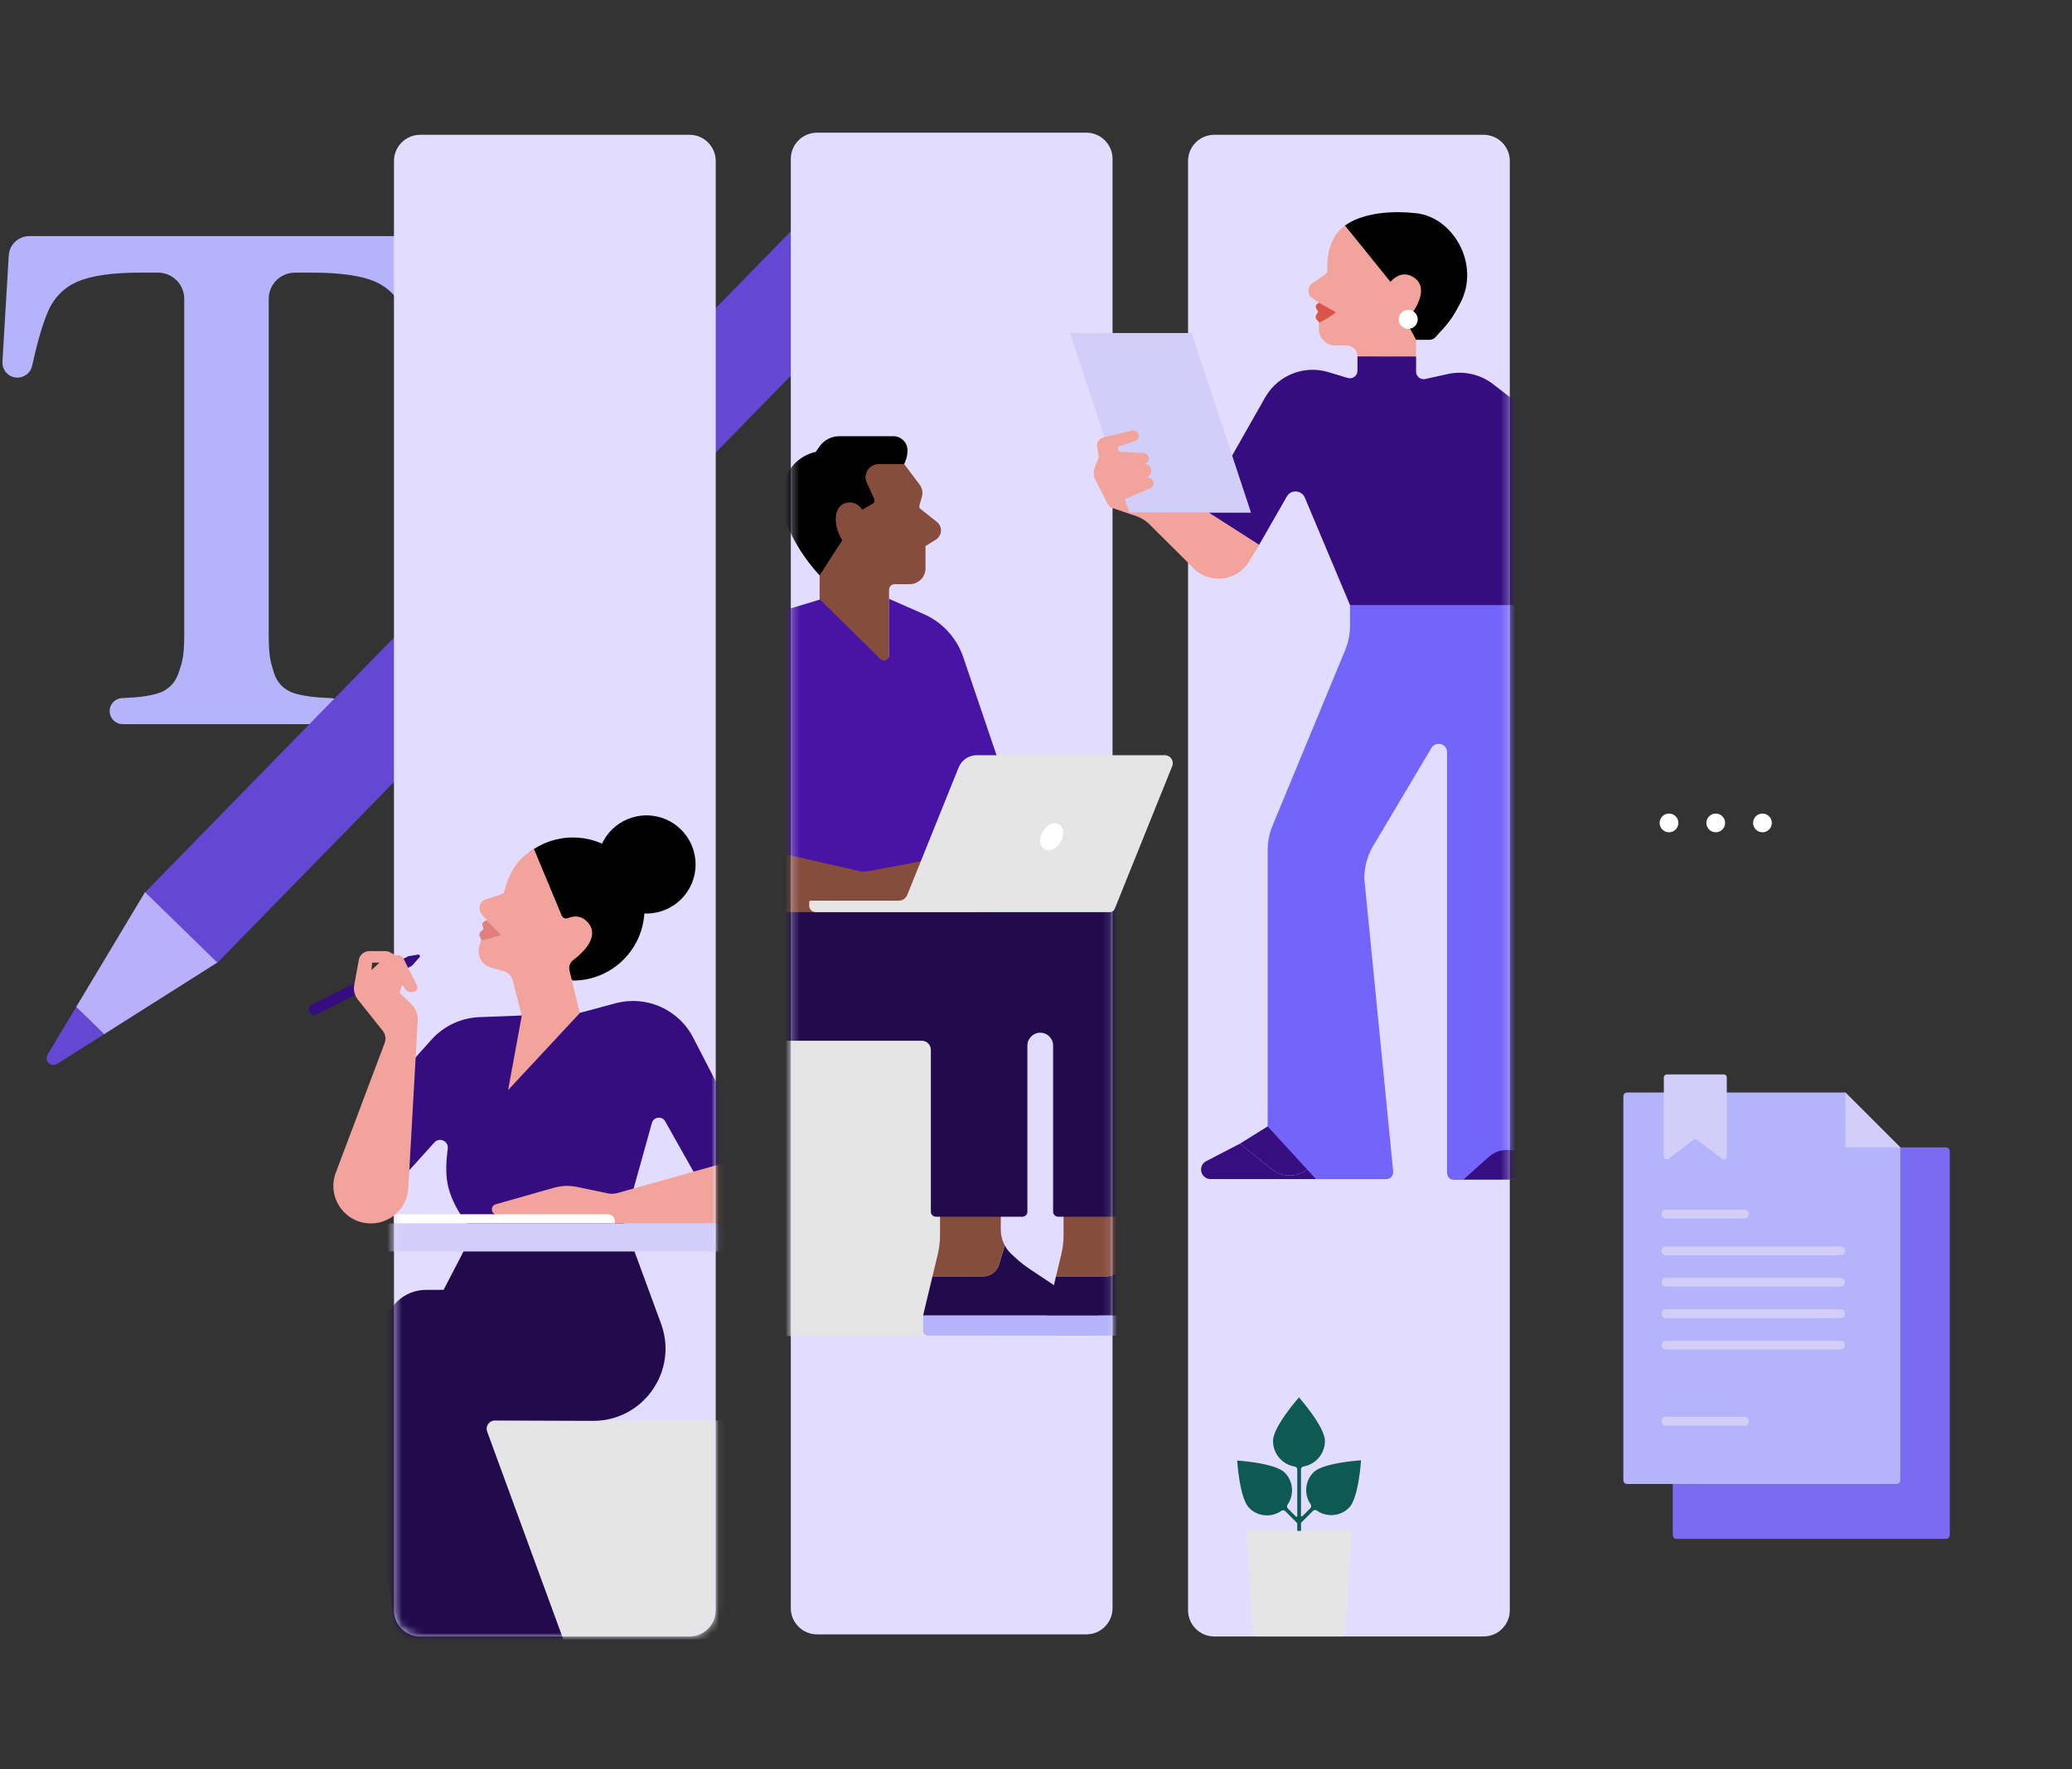
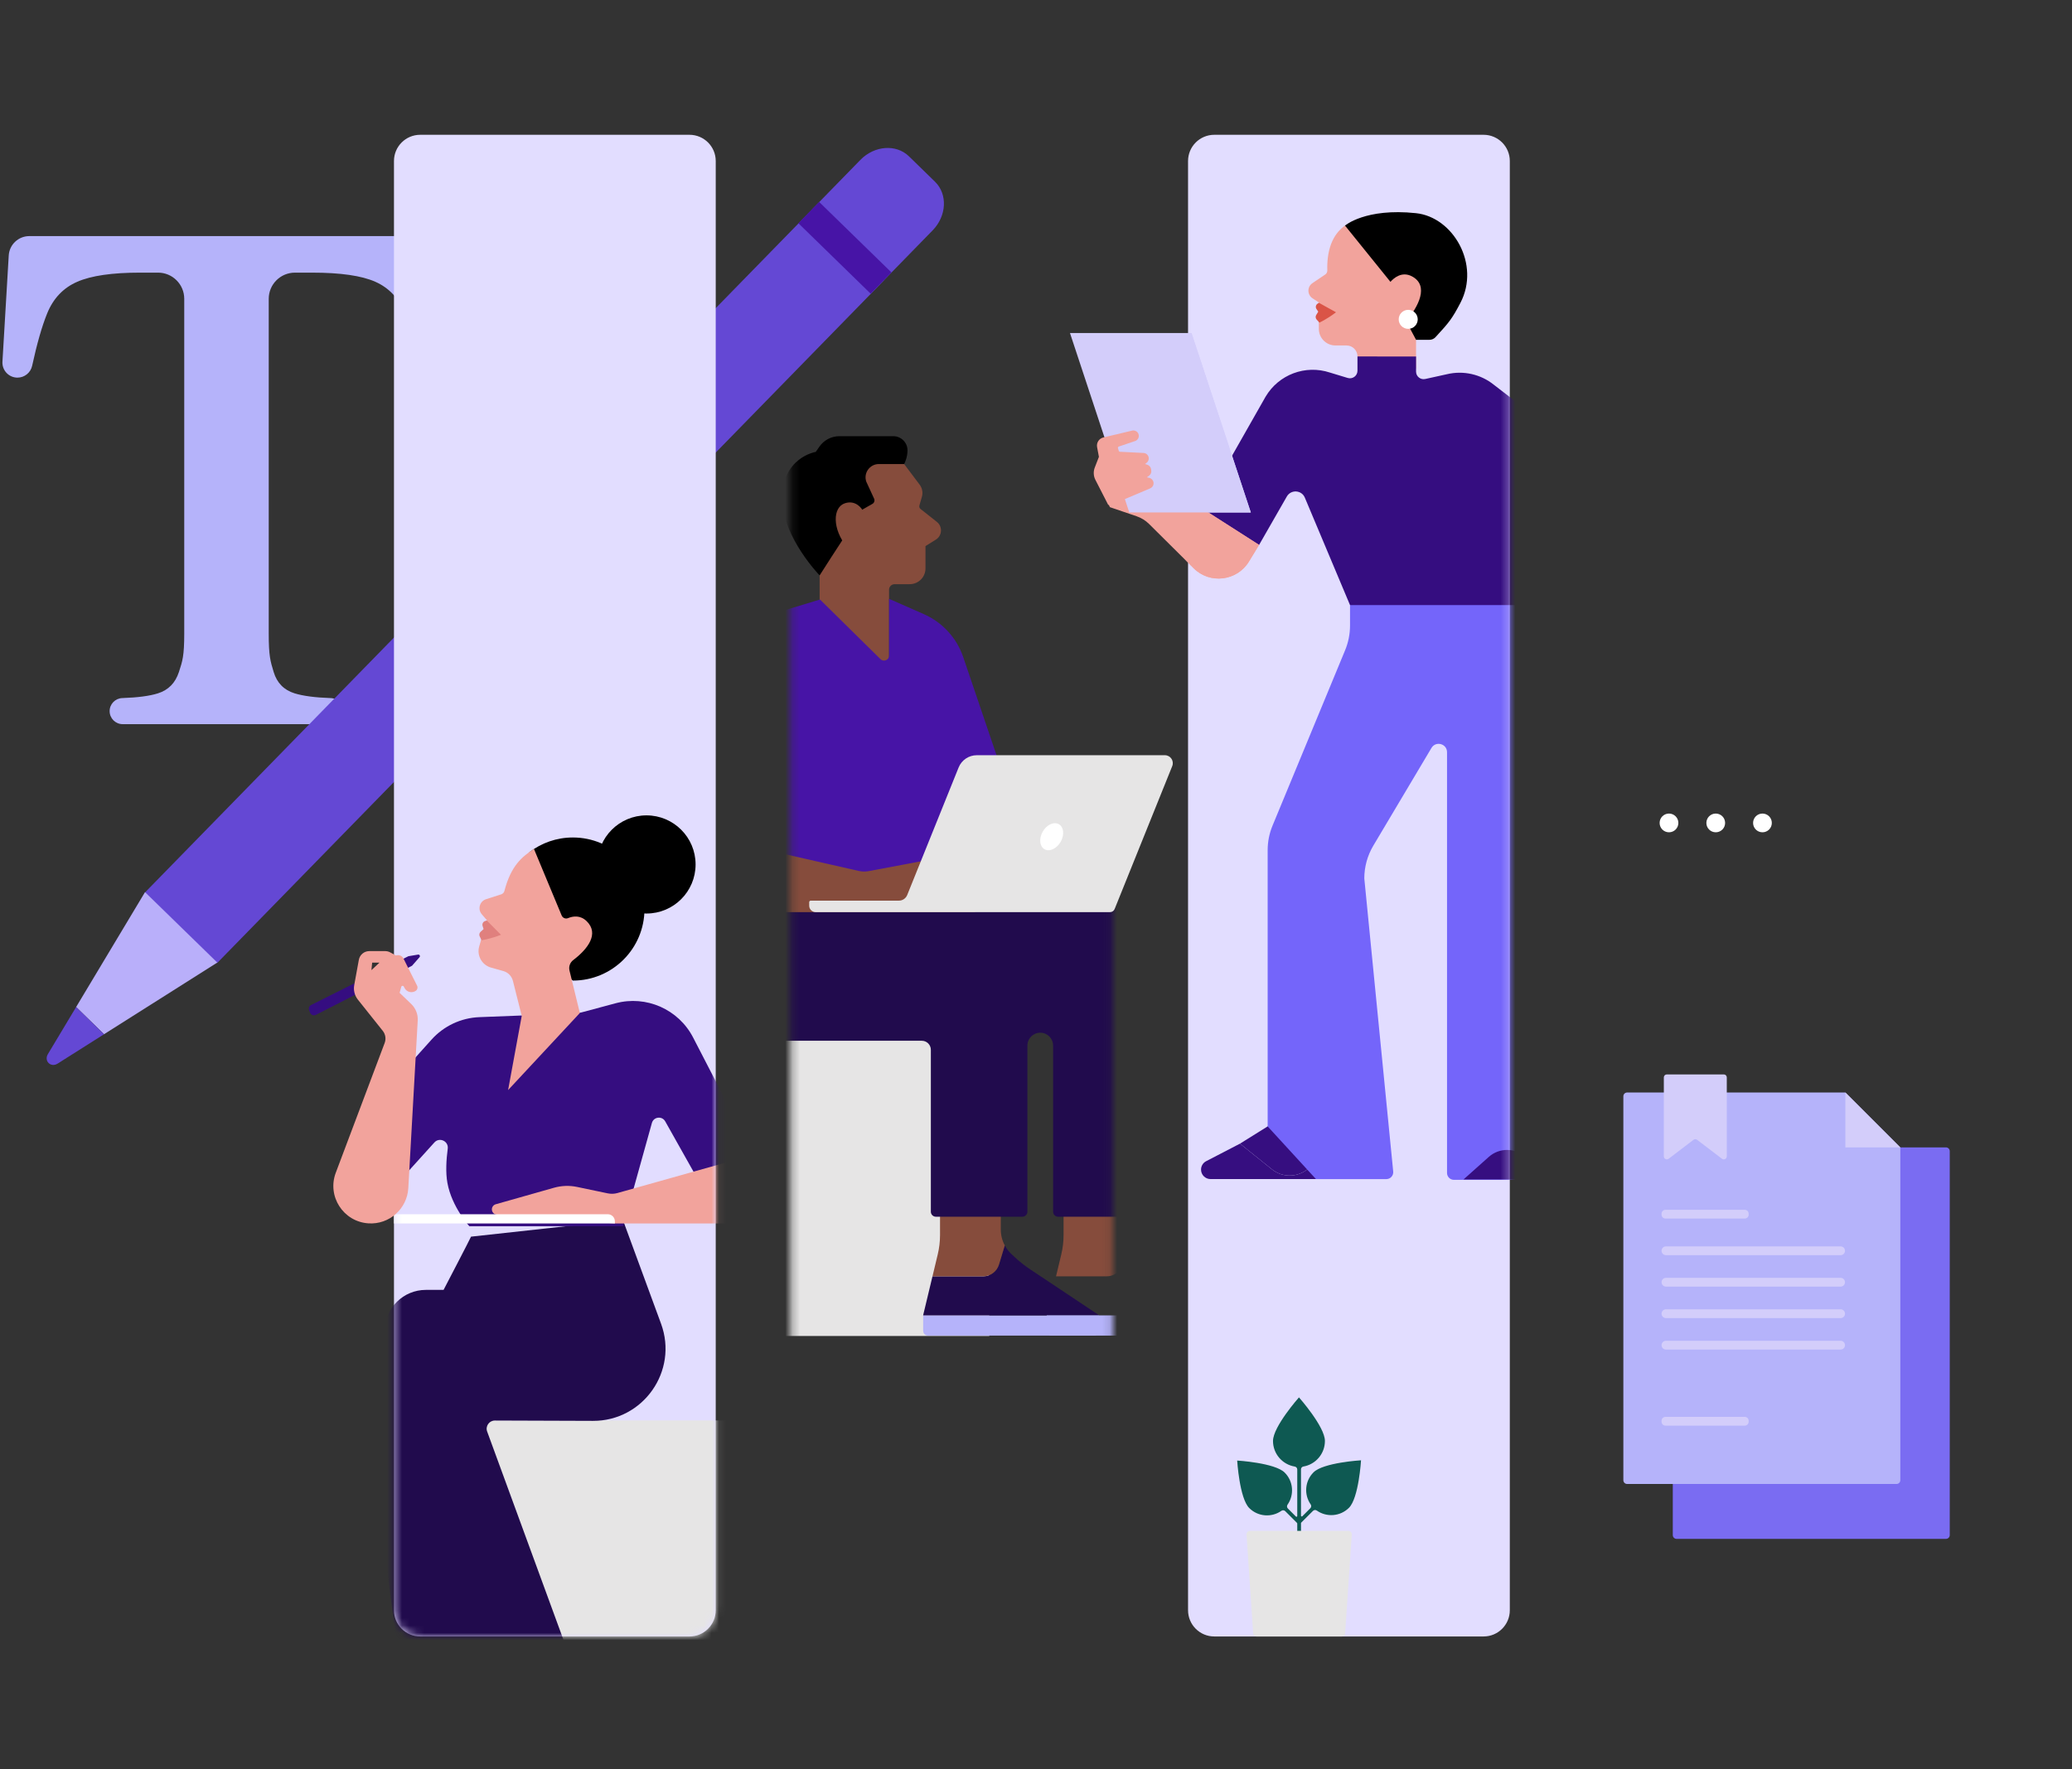
<svg xmlns="http://www.w3.org/2000/svg" width="281" height="240" viewBox="0 0 281 240" fill="none">
  <rect x="0" y="0" width="281" height="240" fill="#333333" stroke="none" />
  <path d="M44.796 98.236H16.638C15.661 98.236 14.868 97.444 14.868 96.466C14.868 95.512 15.626 94.731 16.58 94.698C18.686 94.625 20.3 94.411 21.424 94.055C22.835 93.608 23.781 92.645 24.263 91.165C24.745 89.685 24.987 89.009 24.987 85.912V40.538C24.987 38.575 23.396 36.984 21.432 36.984H18.997C15.211 36.984 12.372 37.398 10.479 38.223C8.585 39.048 7.225 40.477 6.4 42.507C5.694 44.239 5.014 46.613 4.358 49.625C4.155 50.561 3.325 51.227 2.367 51.227C1.194 51.227 0.262 50.239 0.332 49.068L1.185 34.658C1.272 33.181 2.497 32.027 3.977 32.027H57.618C59.116 32.027 60.349 33.207 60.413 34.704L61.032 49.102C61.082 50.26 60.155 51.228 58.995 51.228H58.961C58.003 51.228 57.173 50.562 56.969 49.626C56.314 46.614 55.633 44.24 54.928 42.507C54.102 40.477 52.759 39.049 50.901 38.224C49.041 37.399 46.185 36.985 42.331 36.985H39.999C38.036 36.985 36.444 38.575 36.444 40.539V85.912C36.444 89.01 36.668 89.686 37.116 91.166C37.563 92.645 38.51 93.609 39.955 94.056C41.107 94.412 42.739 94.627 44.851 94.699C45.806 94.732 46.563 95.512 46.563 96.466C46.563 97.444 45.771 98.236 44.794 98.236H44.796Z" fill="#B5B3FA" />
  <path d="M126.805 24.653L123.27 21.206C121.54 19.519 118.59 19.736 116.681 21.693L110.125 28.41L119.926 37.967L126.482 31.25C128.391 29.294 128.536 26.34 126.805 24.654V24.653Z" fill="#6448D4" />
  <path d="M110.116 28.436L19.645 121.086L29.442 130.647L119.913 37.997L110.116 28.436Z" fill="#6448D4" />
  <path d="M29.469 130.577L27.45 128.607L21.836 123.134L19.668 121.02L10.324 136.606L14.11 140.298L29.469 130.577Z" fill="#B9AFFA" />
  <path d="M14.109 140.3L10.324 136.609L6.496 142.994C5.932 143.935 6.891 144.869 7.818 144.282L14.109 140.3Z" fill="#6448D4" />
  <path d="M120.89 36.952L111.09 27.395L108.274 30.28L118.074 39.838L120.89 36.952Z" fill="#4714A6" />
  <path d="M226.345 112.905C227.047 112.905 227.616 112.336 227.616 111.634C227.616 110.932 227.047 110.363 226.345 110.363C225.643 110.363 225.074 110.932 225.074 111.634C225.074 112.336 225.643 112.905 226.345 112.905Z" fill="white" />
  <path d="M232.685 112.905C233.387 112.905 233.956 112.336 233.956 111.634C233.956 110.932 233.387 110.363 232.685 110.363C231.983 110.363 231.414 110.932 231.414 111.634C231.414 112.336 231.983 112.905 232.685 112.905Z" fill="white" />
  <path d="M239.021 112.905C239.723 112.905 240.292 112.336 240.292 111.634C240.292 110.932 239.723 110.363 239.021 110.363C238.319 110.363 237.75 110.932 237.75 111.634C237.75 112.336 238.319 112.905 239.021 112.905Z" fill="white" />
-   <path d="M147.325 18H110.804C108.839 18 107.246 19.592 107.246 21.557V218.153C107.246 220.118 108.839 221.71 110.804 221.71H147.325C149.29 221.71 150.882 220.118 150.882 218.153V21.557C150.882 19.592 149.29 18 147.325 18Z" fill="#E2DDFF" />
  <mask id="mask0_7558_134358" style="mask-type:luminance" maskUnits="userSpaceOnUse" x="107" y="18" width="44" height="204">
    <path d="M147.329 18H110.808C108.843 18 107.25 19.592 107.25 21.557V218.153C107.25 220.118 108.843 221.71 110.808 221.71H147.329C149.293 221.71 150.886 220.118 150.886 218.153V21.557C150.886 19.592 149.293 18 147.329 18Z" fill="white" />
  </mask>
  <g mask="url(#mask0_7558_134358)">
    <path d="M134.163 140.289H93.207V181.233H134.163V140.289Z" fill="#E6E5E5" />
    <path d="M122.192 63.743L122.618 62.948C122.786 62.619 123.058 61.979 123.072 61.131C123.072 61.122 123.072 61.112 123.072 61.103C123.083 60.037 122.212 59.172 121.146 59.172H113.832C112.753 59.172 111.741 59.701 111.127 60.587L110.631 61.301C110.631 61.301 105.937 62.06 106.085 67.867C106.216 72.948 111.156 78.058 111.156 78.058L115.005 80.155L122.191 63.743H122.192Z" fill="black" />
    <path d="M125.199 178.438V180.525C125.199 180.889 125.495 181.184 125.858 181.184H148.369C148.733 181.184 149.028 180.889 149.028 180.525V178.438H125.199Z" fill="#B5B3FA" />
    <path d="M139.721 172.202C138.977 171.706 138.273 171.15 137.619 170.54L137.17 170.123C136.802 169.781 136.5 169.383 136.266 168.949C136.046 169.672 135.737 170.69 135.479 171.542C135.191 172.494 134.314 173.144 133.321 173.144H126.46L125.199 178.404V178.437H149.028V178.404L139.722 172.202H139.721Z" fill="#210B4D" />
    <path d="M136.267 168.95C135.915 168.295 135.725 167.558 135.725 166.799V162.82L127.484 163.714V167.547C127.484 168.43 127.38 169.31 127.174 170.168L126.461 173.144H133.322C134.317 173.144 135.193 172.494 135.481 171.542C135.739 170.691 136.047 169.672 136.267 168.95Z" fill="#864C3C" />
    <path d="M141.953 178.438V180.525C141.953 180.889 142.248 181.184 142.612 181.184H165.123C165.487 181.184 165.782 180.889 165.782 180.525V178.438H141.953Z" fill="#B5B3FA" />
-     <path d="M156.475 172.202C155.731 171.706 155.027 171.15 154.372 170.54L153.924 170.123C153.556 169.781 153.254 169.383 153.02 168.949C152.8 169.672 152.491 170.69 152.233 171.542C151.945 172.494 151.068 173.144 150.075 173.144H143.213L141.953 178.404V178.437H165.782V178.404L156.476 172.202H156.475Z" fill="#210B4D" />
    <path d="M153.021 168.95C152.669 168.295 152.478 167.558 152.478 166.799V162.82L144.238 163.714V167.547C144.238 168.43 144.134 169.31 143.928 170.168L143.215 173.144H150.076C151.07 173.144 151.947 172.494 152.235 171.542C152.493 170.691 152.801 169.672 153.021 168.95Z" fill="#864C3C" />
    <path d="M120.571 81.237V80.002C120.571 79.585 120.909 79.247 121.326 79.247H123.375C124.556 79.247 125.513 78.29 125.513 77.11V74.08L126.921 73.201C127.785 72.661 127.854 71.428 127.054 70.796L124.838 69.041C124.696 68.929 124.636 68.742 124.687 68.568L125.025 67.398C125.189 66.832 125.077 66.222 124.723 65.75L122.616 62.949H119.192C117.957 62.949 117.086 64.159 117.478 65.33L118.544 67.647C118.662 67.905 118.564 68.211 118.318 68.351L116.936 69.139L112.745 75.575L111.156 78.058V86.493L120.572 99.298V81.237H120.571Z" fill="#864C3C" />
    <path d="M117.42 69.908L116.937 69.141C116.937 69.141 116.144 67.775 114.608 68.261C112.904 68.801 112.847 71.754 114.864 74.224L117.42 69.908Z" fill="#864C3C" />
    <path d="M111.207 81.329L119.413 89.418C119.843 89.842 120.573 89.537 120.573 88.932V81.234L125.29 83.311C127.81 84.419 129.748 86.535 130.632 89.142L142.202 123.241H102.262C94.684 123.241 89.243 115.948 91.403 108.686L96.65 91.051C97.737 87.398 100.588 84.538 104.237 83.437L111.206 81.329L111.207 81.329Z" fill="#4714A6" />
    <path d="M148.645 122.673V122.027H101.27V141.184H125.013C125.691 141.184 126.24 141.733 126.24 142.41V164.373C126.24 164.75 126.546 165.055 126.923 165.055H138.65C139.027 165.055 139.333 164.75 139.333 164.373V141.836C139.333 140.873 140.114 140.092 141.077 140.092C142.04 140.092 142.821 140.873 142.821 141.836V164.373C142.821 164.75 143.127 165.055 143.504 165.055H155.231C155.608 165.055 155.914 164.75 155.914 164.373V129.938C155.914 125.926 152.659 122.672 148.645 122.672V122.673Z" fill="#210B4D" />
    <path d="M94.727 113.203L116.436 118.142C116.895 118.246 117.371 118.256 117.834 118.168L124.674 116.883C125.488 116.73 126.33 116.876 127.045 117.293L132.239 120.331V123.735H96.402C96.402 123.735 91.587 121.158 94.728 113.203H94.727Z" fill="#864C3C" />
  </g>
  <path d="M109.949 122.177H121.905C122.402 122.177 122.847 121.875 123.033 121.416L130.005 104.114C130.41 103.108 131.386 102.449 132.471 102.449H157.978C158.74 102.449 159.26 103.219 158.976 103.926L151.163 123.315C151.06 123.571 150.812 123.738 150.536 123.738H138.426H122.098H110.627C110.138 123.738 109.742 123.342 109.742 122.854V122.385C109.742 122.27 109.836 122.177 109.95 122.177H109.949Z" fill="#E6E5E5" />
  <path d="M143.839 114.205C144.38 113.269 144.275 112.197 143.606 111.811C142.937 111.425 141.956 111.87 141.416 112.806C140.876 113.742 140.98 114.813 141.649 115.199C142.318 115.586 143.299 115.14 143.839 114.205Z" fill="white" />
  <path d="M201.2 18.285H164.679C162.714 18.285 161.121 19.878 161.121 21.842V218.439C161.121 220.403 162.714 221.995 164.679 221.995H201.2C203.165 221.995 204.757 220.403 204.757 218.439V21.842C204.757 19.878 203.165 18.285 201.2 18.285Z" fill="#E2DDFF" />
  <mask id="mask1_7558_134358" style="mask-type:luminance" maskUnits="userSpaceOnUse" x="161" y="18" width="44" height="204">
    <path d="M201.196 18.289H164.675C162.71 18.289 161.117 19.881 161.117 21.846V218.442C161.117 220.407 162.71 221.999 164.675 221.999H201.196C203.161 221.999 204.754 220.407 204.754 218.442V21.846C204.754 19.881 203.161 18.289 201.196 18.289Z" fill="white" />
  </mask>
  <g mask="url(#mask1_7558_134358)">
    <path d="M148.684 64.886L150.52 68.807L154.14 70.039C154.78 70.257 155.362 70.618 155.841 71.094L161.879 77.09C164.086 79.282 167.762 78.834 169.379 76.177L170.753 73.921L168.442 67.244L163.023 68.973L152.357 63.969L148.684 64.887V64.886Z" fill="#F2A39C" />
    <path d="M178.643 157.683L177.109 158.769C175.714 159.756 173.834 159.698 172.502 158.627L168.165 155.141L163.536 157.542C163.133 157.771 162.883 158.198 162.883 158.661C162.883 159.371 163.458 159.947 164.168 159.947H185.023L178.642 157.683H178.643Z" fill="#360E80" />
    <path d="M177.107 158.769L178.642 157.683L172.959 151.609L171.917 152.801L168.164 155.142L172.501 158.629C173.833 159.699 175.713 159.757 177.107 158.77V158.769Z" fill="#360E80" />
    <path d="M183.088 82.083V84.843C183.088 86.003 182.86 87.151 182.416 88.222L172.577 112.005C172.142 113.056 171.918 114.184 171.918 115.323V152.805L178.471 159.952H188.01C188.564 159.952 188.997 159.474 188.943 158.923L185.023 119.161C185.023 117.598 185.445 116.066 186.243 114.723L194.133 101.461C194.723 100.471 196.243 100.889 196.243 102.041V159.114C196.243 159.632 196.662 160.051 197.18 160.051H211.384V98.163C211.384 98.163 211.756 87.518 206.32 82.083C206.32 82.083 196.789 70.47 183.087 82.083H183.088Z" fill="#7465FA" />
    <path d="M182.406 33.16V30.605C182.406 30.605 185.167 28.193 192.027 28.917C197.087 29.45 200.785 35.877 198.055 41.089C196.972 43.156 196.568 43.705 194.677 45.741C194.468 45.966 194.174 46.095 193.866 46.096L187.996 46.102L182.407 33.16H182.406Z" fill="black" />
    <path d="M192.045 46.099L190.693 43.572C192.373 41.589 193.837 38.753 191.506 37.499C190.101 36.742 188.993 37.755 188.569 38.234L182.408 30.602C181.156 31.477 179.907 33.223 180.004 36.7C180.01 36.913 179.907 37.116 179.729 37.236L177.989 38.41C177.257 38.905 177.265 39.984 178.005 40.468L178.858 41.026V44.614C178.858 45.858 179.866 46.864 181.109 46.864H182.609C183.431 46.864 184.098 47.53 184.098 48.353V48.362L192.044 49.994V46.099L192.045 46.099Z" fill="#F2A39C" />
    <path d="M181.185 42.362L178.863 41.074L178.672 41.206C178.439 41.367 178.378 41.685 178.537 41.92L178.778 42.277L178.502 42.731C178.389 42.915 178.403 43.15 178.536 43.319L178.933 43.762C178.933 43.762 179.904 43.34 181.185 42.363V42.362Z" fill="#DA5447" />
    <path d="M217.789 63.917L202.6 52.2C200.813 50.763 198.463 50.233 196.232 50.764L193.305 51.409C192.661 51.562 192.043 51.074 192.043 50.412V48.365L184.097 48.355V50.292C184.097 50.99 183.414 51.484 182.751 51.265L180.358 50.539C177.04 49.442 173.407 50.807 171.633 53.817L163.023 68.973L170.753 73.922L174.517 67.355C175.078 66.375 176.52 66.464 176.958 67.504L183.087 82.084H206.32L206.091 66.451C206.083 65.903 206.692 65.569 207.149 65.872L212.824 69.626L217.788 63.918L217.789 63.917Z" fill="#350D80" />
    <path d="M198.477 159.999H210.143L206.908 156.99C205.506 155.685 203.341 155.663 201.912 156.936L198.477 159.999Z" fill="#360E80" />
    <path d="M169.633 69.526H153.152L145.109 45.188H161.591L169.633 69.526Z" fill="#D3CDFA" />
    <path d="M190.978 44.612C191.691 44.612 192.269 44.034 192.269 43.322C192.269 42.609 191.691 42.031 190.978 42.031C190.265 42.031 189.688 42.609 189.688 43.322C189.688 44.034 190.265 44.612 190.978 44.612Z" fill="white" />
  </g>
  <path d="M148.684 64.879L150.521 68.799L154.141 70.031C154.781 70.249 155.362 70.61 155.842 71.086L161.879 77.082C164.087 79.274 167.763 78.826 169.38 76.17L170.753 73.914L163.726 69.42L163.023 68.965L152.357 63.961L148.684 64.879L148.684 64.879Z" fill="#F2A39C" />
  <path d="M169.633 69.518H153.152L145.109 45.18H161.591L169.633 69.518Z" fill="#D3CDFA" />
  <path d="M152.432 67.755L155.99 66.246C156.306 66.113 156.489 65.781 156.436 65.442L156.434 65.432C156.385 65.127 156.154 64.884 155.852 64.82L155.535 64.752L155.84 64.526C156.064 64.36 156.177 64.083 156.132 63.808L156.103 63.635C156.059 63.361 155.866 63.135 155.603 63.047L155.287 62.941L155.49 62.791C155.716 62.624 155.828 62.345 155.783 62.069C155.725 61.723 155.435 61.464 155.085 61.447L151.895 61.285C151.815 61.281 151.747 61.228 151.723 61.151L151.618 60.81C151.588 60.711 151.641 60.607 151.739 60.574L153.944 59.827C154.329 59.697 154.535 59.279 154.404 58.894C154.284 58.541 153.92 58.333 153.556 58.411L149.64 59.341C149.049 59.481 148.673 60.06 148.785 60.656L149.032 61.973L148.47 63.426C148.259 63.97 148.291 64.578 148.557 65.097L150.299 68.499L152.433 67.755H152.432Z" fill="#F2A39C" />
  <path d="M93.508 18.285H56.987C55.023 18.285 53.43 19.878 53.43 21.842V218.439C53.43 220.403 55.023 221.995 56.987 221.995H93.508C95.473 221.995 97.066 220.403 97.066 218.439V21.842C97.066 19.878 95.473 18.285 93.508 18.285Z" fill="#E2DDFF" />
  <mask id="mask2_7558_134358" style="mask-type:luminance" maskUnits="userSpaceOnUse" x="53" y="18" width="45" height="204">
    <path d="M93.508 18.289H56.987C55.023 18.289 53.43 19.881 53.43 21.846V218.442C53.43 220.407 55.023 221.999 56.987 221.999H93.508C95.473 221.999 97.066 220.407 97.066 218.442V21.846C97.066 19.881 95.473 18.289 93.508 18.289Z" fill="white" />
  </mask>
  <g mask="url(#mask2_7558_134358)">
    <path d="M99.904 192.688H62.109V228.146H99.904V192.688Z" fill="#E6E5E5" />
    <path d="M66.068 194.198L77.731 226.048H54.199L51.816 207.735L52.015 186.246L52.169 180.421C52.249 177.393 54.727 174.98 57.756 174.98H60.156C60.156 174.98 63.804 167.982 63.879 167.759L84.481 165.5L89.65 179.568C92.005 185.978 87.245 192.771 80.414 192.748L67.117 192.702C66.341 192.7 65.801 193.471 66.067 194.198H66.068Z" fill="#210B4D" />
    <path d="M70.729 137.759L65.016 137.981C62.528 138.077 60.185 139.177 58.522 141.03L42.879 158.456L50.921 163.816L58.909 154.981C59.598 154.218 60.856 154.803 60.721 155.823C60.522 157.332 60.42 159.057 60.676 160.466C61.272 163.742 63.655 166.347 63.655 166.347H84.505L88.409 152.335C88.645 151.49 89.784 151.353 90.214 152.117L96.792 163.816L103.419 158.977L93.998 140.743C92.021 136.916 87.643 134.983 83.481 136.099L78.771 137.363L70.728 137.76L70.729 137.759Z" fill="#350D80" />
    <path d="M71.798 115.603C73.433 114.353 75.476 113.609 77.693 113.609C83.056 113.609 87.403 117.955 87.403 123.316C87.403 128.677 83.056 133.022 77.693 133.022L70.356 127.028L71.798 115.603Z" fill="black" />
    <path d="M77.234 131.653C77.105 131.121 77.307 130.567 77.744 130.236C79.695 128.756 81.305 126.674 79.57 124.971C78.701 124.117 77.715 124.269 77.034 124.549C76.697 124.688 76.312 124.526 76.171 124.189L72.413 115.16C70.807 116.214 69.31 117.396 68.405 120.868C68.349 121.081 68.189 121.252 67.978 121.32L65.917 121.982C65.05 122.261 64.747 123.334 65.34 124.025L66.025 124.823L64.991 128.377C64.634 129.608 65.342 130.896 66.573 131.254L68.266 131.73C68.904 131.91 69.397 132.417 69.559 133.059L70.757 137.808L68.907 147.875L78.638 137.418L77.232 131.651L77.234 131.653Z" fill="#F2A39C" />
    <path d="M67.942 126.811L66.012 124.867L65.785 124.943C65.508 125.035 65.357 125.333 65.447 125.611L65.583 126.035L65.178 126.404C65.013 126.554 64.959 126.791 65.043 126.997L65.309 127.549C65.309 127.549 66.392 127.41 67.942 126.81L67.942 126.811Z" fill="#E0807E" />
    <path d="M87.675 123.924C91.353 123.924 94.334 120.944 94.334 117.267C94.334 113.59 91.353 110.609 87.675 110.609C83.997 110.609 81.016 113.59 81.016 117.267C81.016 120.944 83.997 123.924 87.675 123.924Z" fill="black" />
    <path d="M69.165 164.779H67.428C67.03 164.779 66.707 164.456 66.707 164.058C66.707 163.735 66.921 163.452 67.231 163.364L75.135 161.123C76.153 160.834 77.227 160.797 78.262 161.014L82.42 161.885C82.859 161.976 83.314 161.961 83.745 161.839L102.152 156.664L103.347 158.828C105.119 162.037 102.797 165.97 99.131 165.97H83.387L69.164 164.778L69.165 164.779Z" fill="#F2A39C" />
    <path d="M53.379 164.715H82.421C82.955 164.715 83.388 165.148 83.388 165.681V165.973H53.379V164.715Z" fill="white" />
-     <path d="M99.281 165.973H51.781V169.77H99.281V165.973Z" fill="#D3CDFA" />
  </g>
  <path d="M42.194 136.334L55.386 129.716L56.706 129.494C56.902 129.468 57.027 129.699 56.896 129.848L55.883 131.006L42.834 137.672C42.538 137.823 42.175 137.686 42.054 137.376L41.922 137.043C41.815 136.771 41.934 136.465 42.193 136.334H42.194Z" fill="#350D80" />
  <path d="M54.748 133.817L54.875 134.049C55.173 134.597 55.882 134.762 56.393 134.403C56.613 134.248 56.686 133.956 56.566 133.716L54.722 130.03C54.534 129.653 54.094 129.477 53.698 129.618L52.922 129.196C52.714 129.082 52.481 129.023 52.245 129.023H50.082C49.388 129.023 48.792 129.52 48.666 130.203L48.039 133.635C47.912 134.331 48.093 135.049 48.533 135.602L51.91 139.84C52.279 140.304 52.377 140.926 52.169 141.48L45.537 159.09C44.335 162.282 46.556 165.729 49.96 165.954C52.783 166.142 55.217 163.99 55.375 161.166L56.652 138.437C56.699 137.596 56.377 136.777 55.769 136.194L54.194 134.681L54.425 133.855C54.468 133.704 54.673 133.681 54.748 133.819V133.817ZM50.372 131.603L50.472 130.586H51.464L50.372 131.603Z" fill="#F2A39C" />
  <path d="M178.136 199.73C176.951 200.915 176.824 202.755 177.752 204.081C177.865 204.242 177.844 204.461 177.705 204.6L176.617 205.687C176.552 205.753 176.438 205.707 176.438 205.613V199.321C176.438 199.136 176.569 198.974 176.753 198.943C178.416 198.663 179.683 197.216 179.683 195.473C179.683 193.529 176.163 189.562 176.163 189.562C176.163 189.562 172.642 193.529 172.642 195.473C172.642 197.221 173.917 198.671 175.588 198.945C175.786 198.977 175.931 199.147 175.931 199.346V205.654C175.931 205.748 175.818 205.795 175.751 205.728L174.659 204.636C174.52 204.497 174.5 204.278 174.612 204.117C175.541 202.79 175.414 200.95 174.229 199.765C172.901 198.438 167.785 198.132 167.785 198.132C167.785 198.132 168.09 203.246 169.419 204.574C170.607 205.762 172.455 205.886 173.782 204.95C173.943 204.836 174.163 204.857 174.302 204.996L175.9 206.593C175.919 206.613 175.931 206.639 175.931 206.667V216.531H176.438V206.625C176.438 206.598 176.448 206.571 176.469 206.551L178.061 204.96C178.201 204.82 178.42 204.8 178.581 204.914C179.909 205.851 181.758 205.727 182.946 204.539C184.274 203.212 184.58 198.097 184.58 198.097C184.58 198.097 179.464 198.402 178.136 199.73Z" fill="#0E5952" />
  <path d="M181.96 222H170.414C170.167 222 169.964 221.81 169.947 221.564L169.052 208.166C169.034 207.897 169.247 207.668 169.518 207.668H182.856C183.126 207.668 183.341 207.897 183.322 208.166L182.426 221.564C182.41 221.81 182.206 222 181.96 222Z" fill="#E6E5E5" />
  <path d="M226.859 155.648H263.908C264.19 155.648 264.421 155.878 264.421 156.162V208.243C264.421 208.525 264.191 208.756 263.908 208.756H227.373C227.09 208.756 226.859 208.526 226.859 208.243V155.648Z" fill="#7A6CF2" />
  <path d="M250.267 148.203H220.669C220.387 148.203 220.156 148.433 220.156 148.716V200.797C220.156 201.08 220.386 201.31 220.669 201.31H257.204C257.487 201.31 257.718 201.081 257.718 200.797V155.652L250.267 148.203Z" fill="#B5B3FA" />
  <path d="M250.262 148.203V155.655H257.715L250.262 148.203Z" fill="#D3CDFA" />
  <path d="M234.183 156.869V146.156C234.183 145.932 234.001 145.75 233.777 145.75H226.051C225.827 145.75 225.645 145.932 225.645 146.156V156.869C225.645 157.205 226.031 157.397 226.297 157.193L229.667 154.623C229.812 154.512 230.014 154.512 230.16 154.623L233.529 157.193C233.797 157.398 234.182 157.206 234.182 156.869H234.183Z" fill="#D3CDFA" />
  <path d="M236.619 164.113H225.869C225.574 164.113 225.336 164.352 225.336 164.646V164.772C225.336 165.066 225.574 165.305 225.869 165.305H236.619C236.913 165.305 237.151 165.066 237.151 164.772V164.646C237.151 164.352 236.913 164.113 236.619 164.113Z" fill="#D3CDFA" />
  <path d="M236.619 192.203H225.869C225.574 192.203 225.336 192.442 225.336 192.736V192.862C225.336 193.156 225.574 193.395 225.869 193.395H236.619C236.913 193.395 237.151 193.156 237.151 192.862V192.736C237.151 192.442 236.913 192.203 236.619 192.203Z" fill="#D3CDFA" />
  <path d="M249.619 169.078H225.932C225.603 169.078 225.336 169.345 225.336 169.674C225.336 170.003 225.603 170.27 225.932 170.27H249.619C249.948 170.27 250.215 170.003 250.215 169.674C250.215 169.345 249.948 169.078 249.619 169.078Z" fill="#D3CDFA" />
  <path d="M249.619 173.344H225.932C225.603 173.344 225.336 173.61 225.336 173.94C225.336 174.269 225.603 174.535 225.932 174.535H249.619C249.948 174.535 250.215 174.269 250.215 173.94C250.215 173.61 249.948 173.344 249.619 173.344Z" fill="#D3CDFA" />
  <path d="M249.619 177.613H225.932C225.603 177.613 225.336 177.88 225.336 178.209C225.336 178.538 225.603 178.805 225.932 178.805H249.619C249.948 178.805 250.215 178.538 250.215 178.209C250.215 177.88 249.948 177.613 249.619 177.613Z" fill="#D3CDFA" />
  <path d="M249.619 181.883H225.932C225.603 181.883 225.336 182.15 225.336 182.479C225.336 182.808 225.603 183.074 225.932 183.074H249.619C249.948 183.074 250.215 182.808 250.215 182.479C250.215 182.15 249.948 181.883 249.619 181.883Z" fill="#D3CDFA" />
</svg>